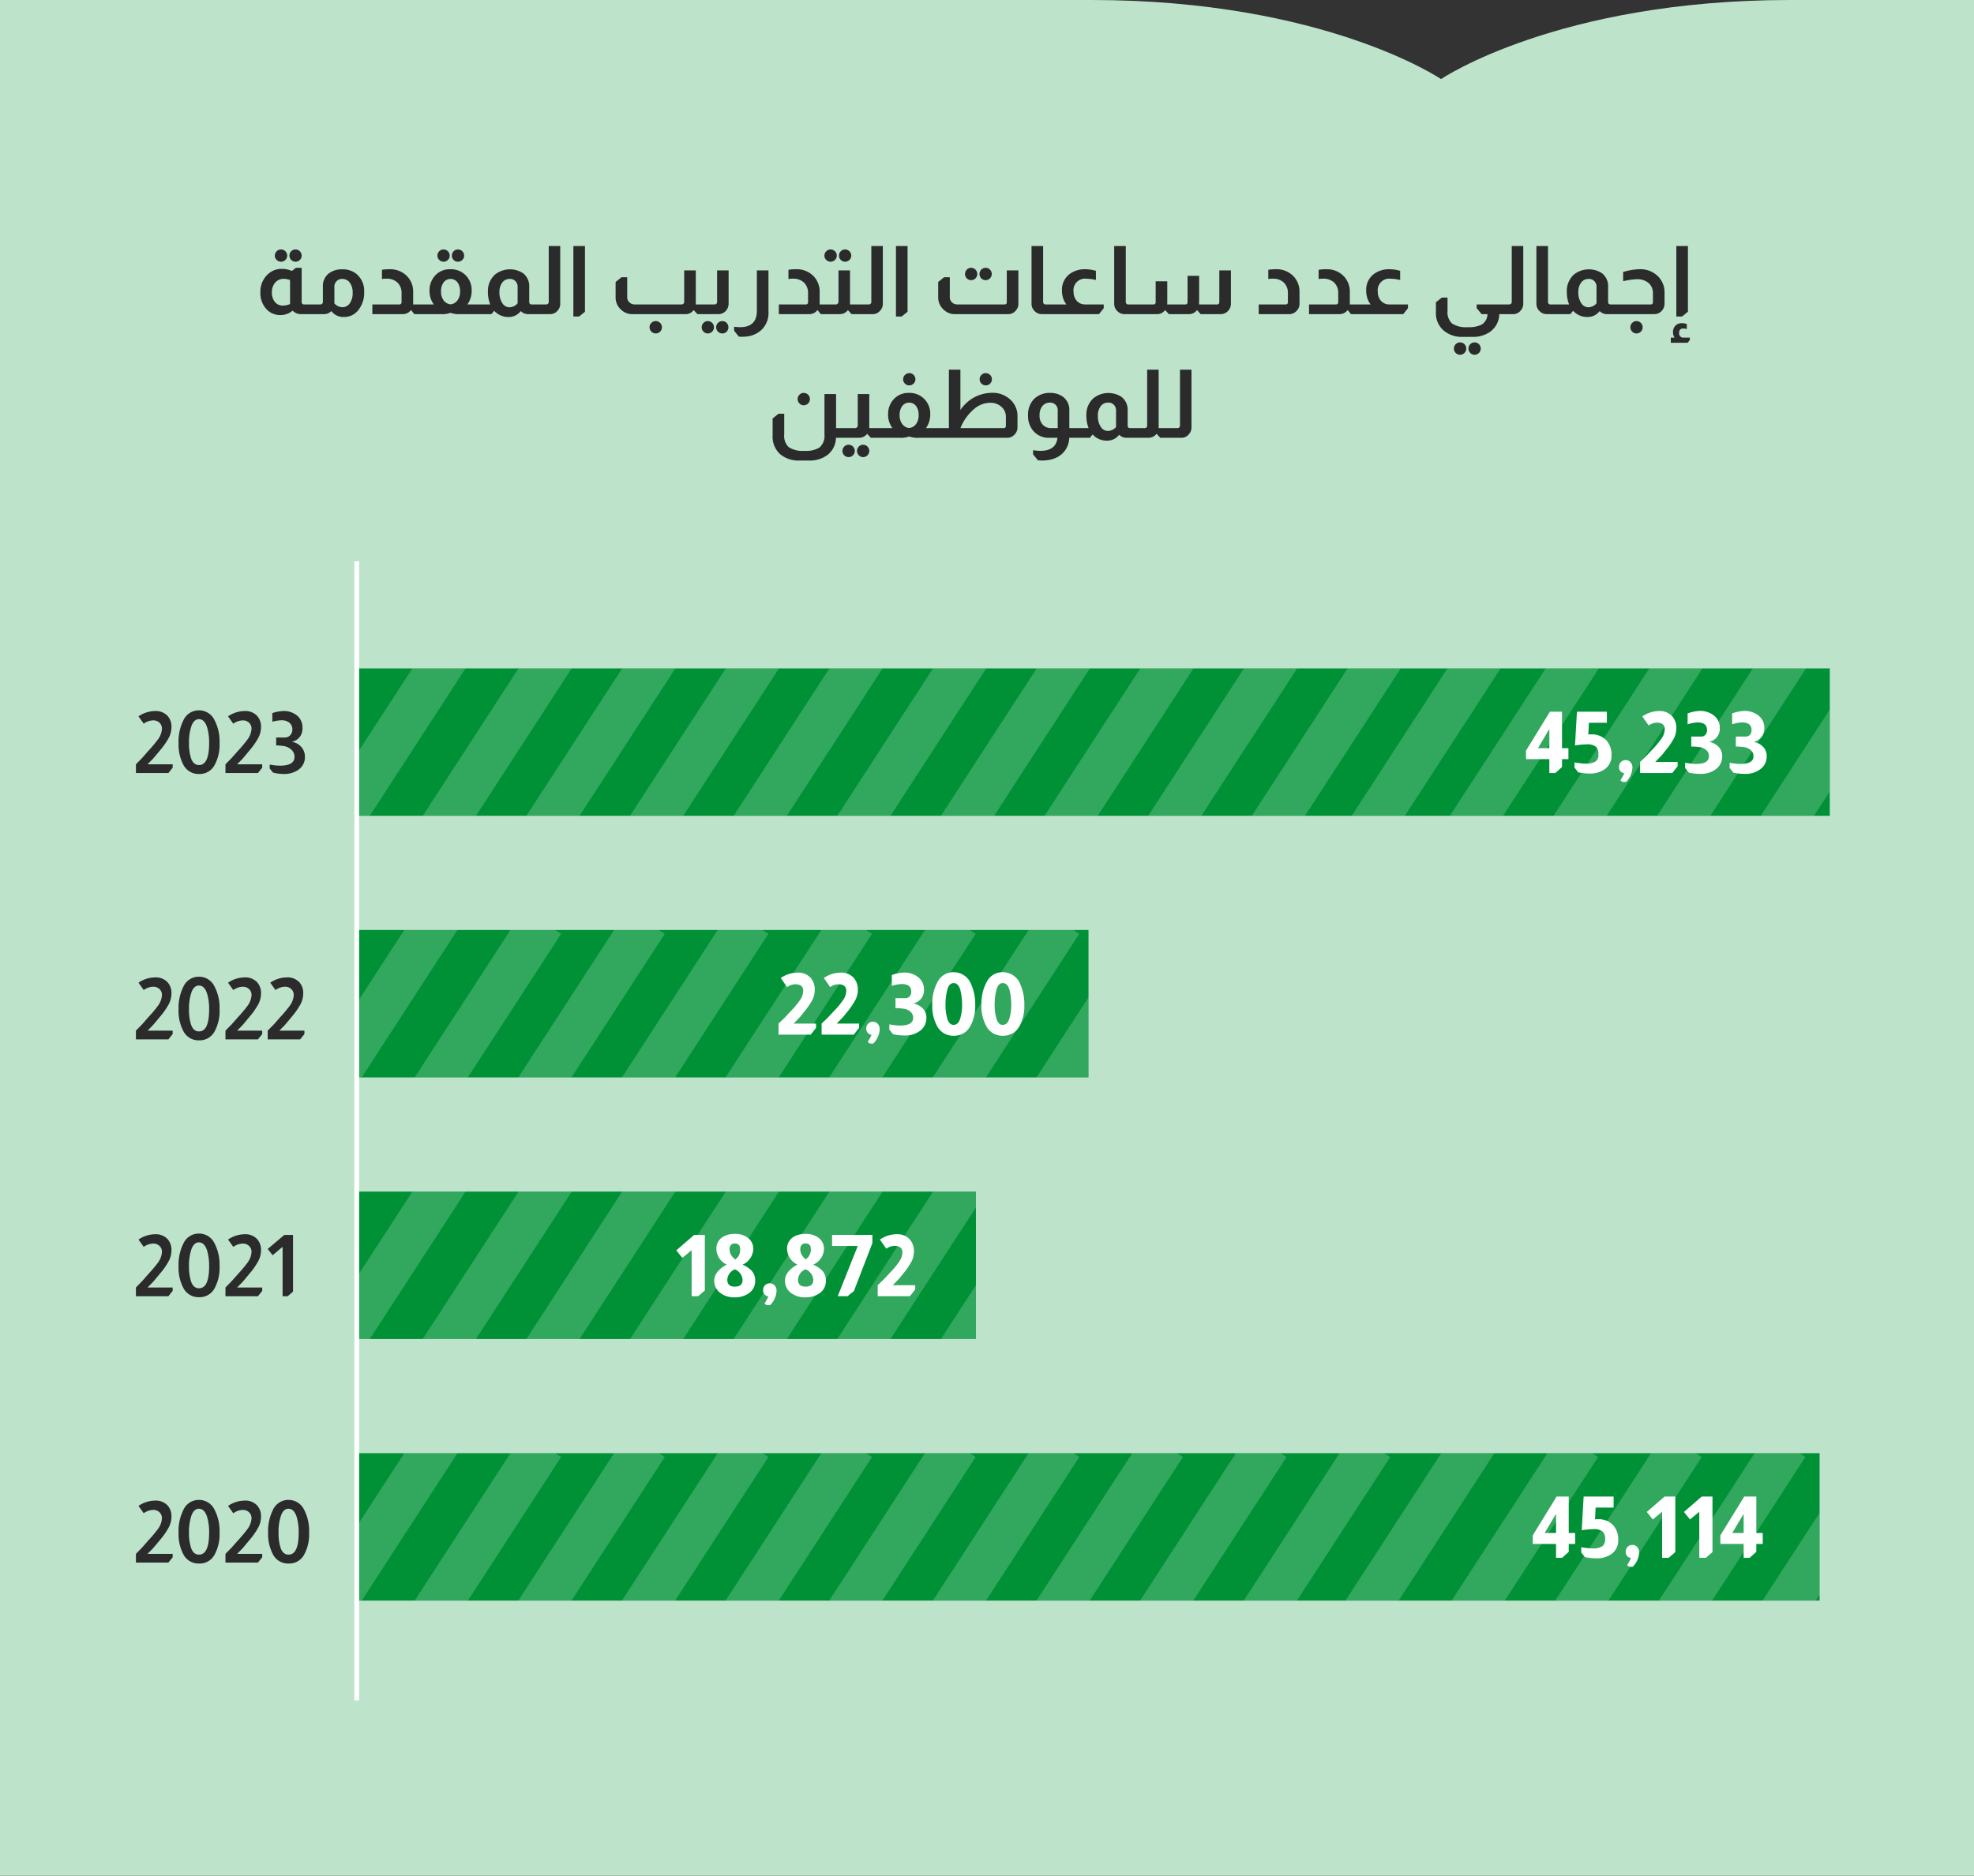
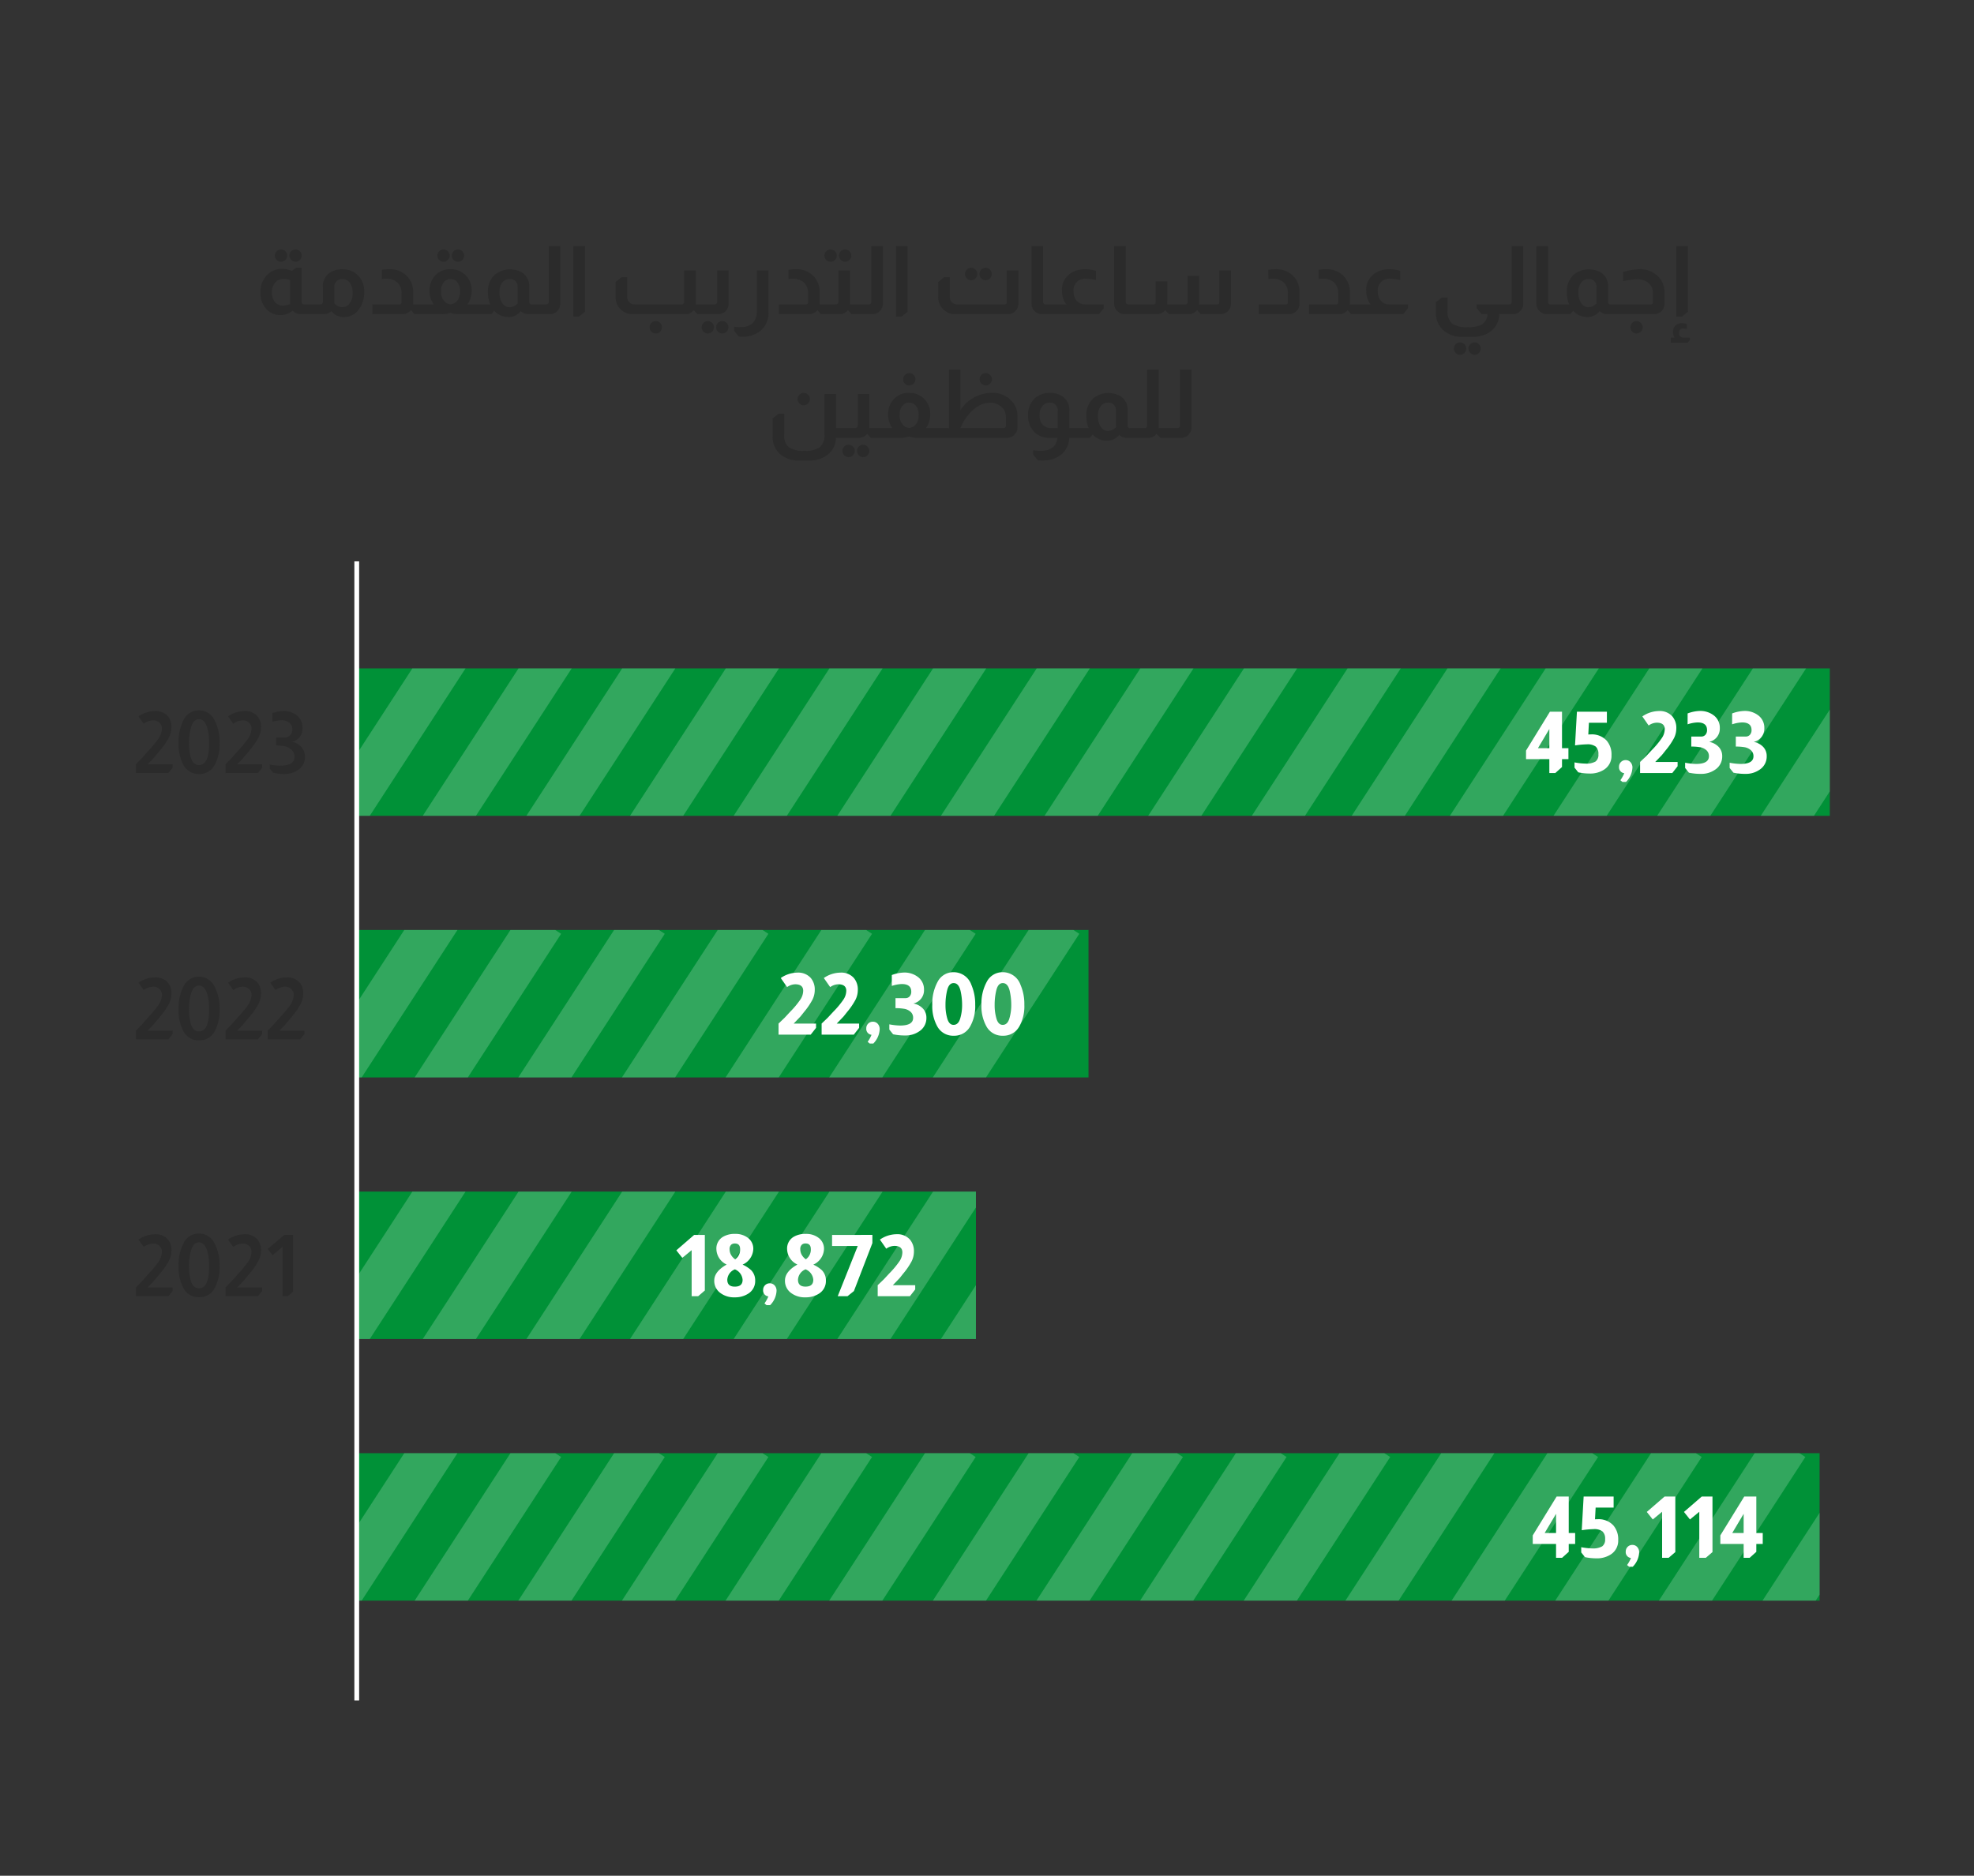
<svg xmlns="http://www.w3.org/2000/svg" width="415" height="394.36" viewBox="0 0 415 394.36">
  <rect x="0" y="0" width="415" height="394.36" fill="#333333" stroke="none" />
  <defs>
    <clipPath id="a">
      <path d="M0,0H415V394.36H0Z" fill="none" />
    </clipPath>
    <clipPath id="b">
      <rect width="31" height="309.685" transform="translate(384.685 140.522) rotate(90)" fill="#f09600" />
    </clipPath>
    <clipPath id="c">
      <rect width="31" height="130.174" transform="translate(205.174 140.522) rotate(90)" fill="#f09600" />
    </clipPath>
    <clipPath id="d">
      <rect width="31" height="153.841" transform="translate(228.841 195.522) rotate(90)" fill="#f09600" />
    </clipPath>
    <clipPath id="e">
      <rect width="31" height="307.542" transform="translate(382.542 195.522) rotate(90)" fill="#f09600" />
    </clipPath>
  </defs>
  <g clip-path="url(#a)">
-     <path d="M577.478,0H98V696.6H795V0H724.332c-48.885,0-73.377,16.627-73.377,16.627S626.462,0,577.478,0" transform="translate(-348)" fill="#bee3cb" />
-   </g>
+     </g>
  <path d="M31.08,4.4a1.3,1.3,0,0,1,1.3,1.3,1.23,1.23,0,0,1-.38.9,1.3,1.3,0,0,1-1.84,0,1.23,1.23,0,0,1-.38-.9,1.3,1.3,0,0,1,1.3-1.3Zm3.04,0a1.3,1.3,0,0,1,1.3,1.3,1.23,1.23,0,0,1-.38.9,1.253,1.253,0,0,1-.92.38A1.3,1.3,0,0,1,32.84,5.7a1.253,1.253,0,0,1,.38-.92A1.23,1.23,0,0,1,34.12,4.4Zm1.3,3.86v7.2a.448.448,0,0,0,.14.36.4.4,0,0,0,.32.14h.56V18H35.18a2.3,2.3,0,0,1-1.66-.74,3.9,3.9,0,0,1-2.54.94,3.987,3.987,0,0,1-2.72-1,4.952,4.952,0,0,1-1.52-3.8,4.984,4.984,0,0,1,1.4-3.62,4.236,4.236,0,0,1,3.14-1.3,5.3,5.3,0,0,1,2.08.44l.86-.66Zm-2.44,2.58a3.846,3.846,0,0,0-1.34-.26,2.274,2.274,0,0,0-1.78.79,2.976,2.976,0,0,0-.7,2.05,3.064,3.064,0,0,0,.63,2.02,2.082,2.082,0,0,0,1.69.76,3.946,3.946,0,0,0,1.5-.32Zm6.9,1.42A3.362,3.362,0,0,1,41.2,9.38a4.549,4.549,0,0,1,2.84-.8,4.437,4.437,0,0,1,2.98,1.04,4.658,4.658,0,0,1,1.54,3.74,5.8,5.8,0,0,1-1.22,3.78,3.752,3.752,0,0,1-3.06,1.46,3.135,3.135,0,0,1-2.62-1.24A2.123,2.123,0,0,1,40.1,18H36.28V15.96h3.08a.519.519,0,0,0,.38-.16.463.463,0,0,0,.14-.34Zm2.42,3.48a2.258,2.258,0,0,0,1.7.8,1.826,1.826,0,0,0,1.54-.83,3.583,3.583,0,0,0,.6-2.15,3.509,3.509,0,0,0-.66-2.26,1.958,1.958,0,0,0-1.56-.7,1.467,1.467,0,0,0-1.14.46,1.547,1.547,0,0,0-.48,1.2Zm10-7.06a9.186,9.186,0,0,1,1.58-.12,4.921,4.921,0,0,1,3.72,1.48,4.661,4.661,0,0,1,1.26,3.32v1.92q0,.46-.02.68h.52V18H59.1l-.66-.82h-.06a4.09,4.09,0,0,1-.34.34A2.092,2.092,0,0,1,56.7,18H50.28V15.96h5.64a.442.442,0,0,0,.5-.5V13.6a3,3,0,0,0-.84-2.22,3.258,3.258,0,0,0-2.26-.84,4.806,4.806,0,0,0-1.02.08ZM65.24,4.4a1.3,1.3,0,0,1,1.3,1.3,1.23,1.23,0,0,1-.38.9,1.253,1.253,0,0,1-.92.38A1.3,1.3,0,0,1,63.96,5.7a1.253,1.253,0,0,1,.38-.92A1.23,1.23,0,0,1,65.24,4.4Zm3.04,0a1.3,1.3,0,0,1,1.3,1.3,1.23,1.23,0,0,1-.38.9,1.253,1.253,0,0,1-.92.38A1.264,1.264,0,0,1,67,5.7a1.27,1.27,0,0,1,.37-.92A1.22,1.22,0,0,1,68.28,4.4ZM63.2,15.96a4.7,4.7,0,0,1-.9-2.9,4.537,4.537,0,0,1,.78-2.66,4.14,4.14,0,0,1,3.64-1.84,4.3,4.3,0,0,1,3.02,1.12,4.37,4.37,0,0,1,1.42,3.38,4.862,4.862,0,0,1-.9,2.9h1.38V18h-3a4.943,4.943,0,0,1-1.88-.26h-.1a4.85,4.85,0,0,1-1.88.26H59.22V15.96Zm3.52-.02a2.027,2.027,0,0,0,1.45-.83,3.023,3.023,0,0,0,.55-1.87,3.124,3.124,0,0,0-.54-1.92,1.83,1.83,0,0,0-2.91,0,3.083,3.083,0,0,0-.55,1.92,3.023,3.023,0,0,0,.55,1.87A2.027,2.027,0,0,0,66.72,15.94Zm8.34.02a6.742,6.742,0,0,1-.48-2.6A4.645,4.645,0,0,1,76.04,9.7a5.05,5.05,0,0,1,5.9-.32,3.4,3.4,0,0,1,1.32,2.88v3.2a.631.631,0,0,0,.1.34.5.5,0,0,0,.36.16h.18V18h-.88a2.1,2.1,0,0,1-1.54-.64,3.149,3.149,0,0,1-2.6,1.24,3.937,3.937,0,0,1-2.96-1.28h-.04l-.56.68H71.5V15.96Zm5.76-3.7a1.623,1.623,0,0,0-.46-1.2,1.543,1.543,0,0,0-1.2-.46,1.888,1.888,0,0,0-1.57.76A3.24,3.24,0,0,0,77,13.4a3.969,3.969,0,0,0,.6,2.28,1.8,1.8,0,0,0,1.54.88,2.394,2.394,0,0,0,1.68-.82Zm8.96-8.58V15.8a2.078,2.078,0,0,1-.54,1.44,1.991,1.991,0,0,1-1.62.76H83.76V15.96h3.08a.519.519,0,0,0,.38-.16.463.463,0,0,0,.14-.34V3.68Zm5.2,0V17.5l-1.24,1h-1.2V3.68Zm23.3,5.12v6.86a1.657,1.657,0,0,1-.02.3h1.04V18h-.68l-.76-.82h-.06a2,2,0,0,1-1.68.82h-11.2a3.268,3.268,0,0,1-2.22-.82,3.435,3.435,0,0,1-1.28-2.78V11.24l1.24-1h1.2V14.4a1.475,1.475,0,0,0,.48,1.14,1.526,1.526,0,0,0,1.06.42h9.88a.6.6,0,0,0,.44-.18.615.615,0,0,0,.12-.38V8.8Zm-8.42,10.66a1.3,1.3,0,1,1-.92.38A1.253,1.253,0,0,1,109.86,19.46ZM125.18,8.8v7a2.277,2.277,0,0,1-.52,1.44,2.085,2.085,0,0,1-1.64.76h-3.86V15.96h3.08a.519.519,0,0,0,.38-.16.463.463,0,0,0,.14-.34V8.8ZM120.8,19.46a1.3,1.3,0,1,1,0,2.6,1.23,1.23,0,0,1-.9-.38,1.3,1.3,0,0,1,0-1.84A1.23,1.23,0,0,1,120.8,19.46Zm3.06,0a1.22,1.22,0,0,1,.91.38,1.329,1.329,0,0,1,0,1.84,1.22,1.22,0,0,1-.91.38,1.3,1.3,0,1,1,0-2.6Zm9.7-10.66v8.72a4.885,4.885,0,0,1-1.52,3.84,5.492,5.492,0,0,1-2.52,1.26,7.844,7.844,0,0,1-1.5.14q-.26,0-.7-.04l-.98-1.22v-.86a8.031,8.031,0,0,0,1.24.1q3.54,0,3.54-3.44V8.8Zm4.2-.12a9.186,9.186,0,0,1,1.58-.12,4.921,4.921,0,0,1,3.72,1.48,4.661,4.661,0,0,1,1.26,3.32v1.92q0,.46-.02.68h.52V18h-.26l-.66-.82h-.06a4.088,4.088,0,0,1-.34.34,2.092,2.092,0,0,1-1.34.48h-6.42V15.96h5.64a.442.442,0,0,0,.5-.5V13.6a3,3,0,0,0-.84-2.22,3.258,3.258,0,0,0-2.26-.84,4.806,4.806,0,0,0-1.02.08Zm8.86-4.28a1.3,1.3,0,0,1,1.3,1.3,1.23,1.23,0,0,1-.38.9,1.3,1.3,0,0,1-1.84,0,1.23,1.23,0,0,1-.38-.9,1.3,1.3,0,0,1,1.3-1.3Zm3.04,0a1.3,1.3,0,0,1,1.3,1.3,1.23,1.23,0,0,1-.38.9,1.253,1.253,0,0,1-.92.38,1.3,1.3,0,0,1-1.28-1.28,1.253,1.253,0,0,1,.38-.92A1.23,1.23,0,0,1,149.66,4.4Zm1.04,4.4v7.16h1.02V18h-.7l-.74-.82h-.04a2.12,2.12,0,0,1-1.7.82h-3.86V15.96h3.02a.468.468,0,0,0,.4-.16.513.513,0,0,0,.18-.4V8.8Zm6.9-5.12V15.8a2.078,2.078,0,0,1-.54,1.44,1.991,1.991,0,0,1-1.62.76h-3.86V15.96h3.08a.519.519,0,0,0,.38-.16.463.463,0,0,0,.14-.34V3.68Zm5.2,0V17.5l-1.24,1h-1.2V3.68Zm13.36,4.58a1.3,1.3,0,1,1,0,2.6,1.23,1.23,0,0,1-.9-.38,1.3,1.3,0,0,1,0-1.84A1.23,1.23,0,0,1,176.16,8.26Zm3.06,0a1.23,1.23,0,0,1,.9.38,1.3,1.3,0,0,1,0,1.84,1.23,1.23,0,0,1-.9.38,1.3,1.3,0,1,1,0-2.6Zm6.88.54v7a2.051,2.051,0,0,1-.52,1.42,2.027,2.027,0,0,1-1.64.78h-11.2a3.248,3.248,0,0,1-2.24-.84,3.436,3.436,0,0,1-1.26-2.76V11.24l1.24-1h1.2V14.4a1.475,1.475,0,0,0,.48,1.14,1.526,1.526,0,0,0,1.06.42h9.94a.442.442,0,0,0,.5-.5V8.8Zm5.2-5.12V15.46a.432.432,0,0,0,.12.32.424.424,0,0,0,.38.18h.52V18h-1.3a2.043,2.043,0,0,1-1.44-.58,2.113,2.113,0,0,1-.72-1.62V3.68Zm4.9,12.28a3.944,3.944,0,0,1-.64-1.14,5.193,5.193,0,0,1-.3-1.76,4.118,4.118,0,0,1,1.62-3.5,5.341,5.341,0,0,1,3.32-1,7.686,7.686,0,0,1,2.2.34v1.92a9.019,9.019,0,0,0-1.96-.26,2.422,2.422,0,0,0-2.74,2.74,2.907,2.907,0,0,0,.42,1.56,2.27,2.27,0,0,0,2.04,1.1h3.88v.8l-1,1.24H192.18V15.96ZM208.68,3.68V15.46a.432.432,0,0,0,.12.32.424.424,0,0,0,.38.18h.52V18h-1.3a2.043,2.043,0,0,1-1.44-.58,2.113,2.113,0,0,1-.72-1.62V3.68Zm22.1,5.12v7a2.15,2.15,0,0,1-.63,1.55,2.051,2.051,0,0,1-1.53.65h-4.2l-.74-.82h-.06a2.064,2.064,0,0,1-1.68.82h-4.2l-.76-.82h-.06a2.065,2.065,0,0,1-1.68.82h-5.68V15.96h4.9a.442.442,0,0,0,.5-.5V11.1h2.44v4q0,.58-.02.86h3.78a.442.442,0,0,0,.5-.5V9.94h2.44v5.34q0,.12-.02.36v.32h3.76a.442.442,0,0,0,.5-.5V8.8Zm7.86-.12a9.186,9.186,0,0,1,1.58-.12,4.921,4.921,0,0,1,3.72,1.48,4.661,4.661,0,0,1,1.26,3.32V15.8a2.083,2.083,0,0,1-.68,1.58,2.02,2.02,0,0,1-1.48.62h-6.42V15.96h5.64a.442.442,0,0,0,.5-.5V13.6a3,3,0,0,0-.84-2.22,3.258,3.258,0,0,0-2.26-.84,4.806,4.806,0,0,0-1.02.08Zm10.58,0a9.186,9.186,0,0,1,1.58-.12,4.921,4.921,0,0,1,3.72,1.48,4.661,4.661,0,0,1,1.26,3.32v1.92q0,.46-.02.68h.52V18h-.26l-.66-.82h-.06a4.088,4.088,0,0,1-.34.34,2.092,2.092,0,0,1-1.34.48H247.2V15.96h5.64a.442.442,0,0,0,.5-.5V13.6a3,3,0,0,0-.84-2.22,3.258,3.258,0,0,0-2.26-.84,4.806,4.806,0,0,0-1.02.08Zm10.94,7.28a3.945,3.945,0,0,1-.64-1.14,5.193,5.193,0,0,1-.3-1.76,4.118,4.118,0,0,1,1.62-3.5,5.341,5.341,0,0,1,3.32-1,7.687,7.687,0,0,1,2.2.34v1.92a9.019,9.019,0,0,0-1.96-.26,2.422,2.422,0,0,0-2.74,2.74,2.907,2.907,0,0,0,.42,1.56,2.27,2.27,0,0,0,2.04,1.1H268v.8L267,18H256.14V15.96Zm16.16-1.44V17.3a3.262,3.262,0,0,0,.95,2.67,5.289,5.289,0,0,0,3.27.77,6.123,6.123,0,0,0,2.92-.52A2.654,2.654,0,0,0,284.72,18h-1.24l-1.04-1.28v-.76h5.52V18h-.76a4.644,4.644,0,0,1-2,3.76,6.182,6.182,0,0,1-3.66,1.02h-1.98a5.925,5.925,0,0,1-4.02-1.3,4.823,4.823,0,0,1-1.66-3.96V15.5l1.24-.98Zm2.64,9.42a1.3,1.3,0,1,1-.92.38A1.253,1.253,0,0,1,278.96,23.94Zm3.04,0a1.3,1.3,0,1,1,0,2.6,1.23,1.23,0,0,1-.9-.38,1.3,1.3,0,0,1,0-1.84A1.23,1.23,0,0,1,282,23.94ZM292.24,3.68V15.8a2.078,2.078,0,0,1-.54,1.44,1.991,1.991,0,0,1-1.62.76h-3.86V15.96h3.08a.519.519,0,0,0,.38-.16.463.463,0,0,0,.14-.34V3.68Zm5.2,0V15.46a.433.433,0,0,0,.12.32.424.424,0,0,0,.38.18h.52V18h-1.3a2.043,2.043,0,0,1-1.44-.58A2.113,2.113,0,0,1,295,15.8V3.68Zm4.44,12.28a6.742,6.742,0,0,1-.48-2.6,4.645,4.645,0,0,1,1.46-3.66,5.05,5.05,0,0,1,5.9-.32,3.4,3.4,0,0,1,1.32,2.88v3.2a.631.631,0,0,0,.1.34.5.5,0,0,0,.36.16h.18V18h-.88a2.1,2.1,0,0,1-1.54-.64,3.149,3.149,0,0,1-2.6,1.24,3.937,3.937,0,0,1-2.96-1.28h-.04l-.56.68h-3.82V15.96Zm5.76-3.7a1.623,1.623,0,0,0-.46-1.2,1.543,1.543,0,0,0-1.2-.46,1.888,1.888,0,0,0-1.57.76,3.24,3.24,0,0,0-.59,2.04,3.969,3.969,0,0,0,.6,2.28,1.8,1.8,0,0,0,1.54.88,2.394,2.394,0,0,0,1.68-.82Zm5.6-3.12a12.549,12.549,0,0,1,3.46-.58,5.2,5.2,0,0,1,3.9,1.52,4.742,4.742,0,0,1,1.34,3.44V15.8a2.229,2.229,0,0,1-.56,1.48,2.091,2.091,0,0,1-1.6.72h-9.2V15.96H319a.442.442,0,0,0,.5-.5v-1.8a2.777,2.777,0,0,0-.91-2.2,3.672,3.672,0,0,0-2.51-.8,14.832,14.832,0,0,0-2.84.42Zm2.8,10.32a1.3,1.3,0,1,1,0,2.6,1.23,1.23,0,0,1-.9-.38,1.3,1.3,0,0,1,0-1.84A1.23,1.23,0,0,1,316.04,19.46ZM326.86,3.68V17.5l-1.24,1h-1.2V3.68Zm-2.8,19.26a1.98,1.98,0,0,1-.34-1.14,1.886,1.886,0,0,1,.51-1.38,1.832,1.832,0,0,1,1.37-.52,3.362,3.362,0,0,1,1.02.18v1.06a2.588,2.588,0,0,0-.74-.12q-.88,0-.88.96a.968.968,0,0,0,.2.64.843.843,0,0,0,.72.32h1.34v.5l-.46.58h-3.54V22.94ZM140.97,34.56a1.3,1.3,0,1,1,0,2.6,1.23,1.23,0,0,1-.9-.38,1.3,1.3,0,0,1,0-1.84A1.23,1.23,0,0,1,140.97,34.56Zm6.8.24v7.16h1V44h-1.02a4.685,4.685,0,0,1-1.78,3.6,6.141,6.141,0,0,1-3.88,1.18h-1.98a6.006,6.006,0,0,1-4.08-1.32,4.957,4.957,0,0,1-1.6-3.94V39.94l1.24-1h1.2V43.3a3.262,3.262,0,0,0,.95,2.67,5.331,5.331,0,0,0,3.29.77,5.412,5.412,0,0,0,3.18-.7,3.252,3.252,0,0,0,1.04-2.74V34.8Zm6.98,0v7.16h1.02V44h-.7l-.74-.82h-.04a2.12,2.12,0,0,1-1.7.82h-3.86V41.96h3.02a.468.468,0,0,0,.4-.16.513.513,0,0,0,.18-.4V34.8Zm-4.34,10.66a1.3,1.3,0,1,1-.92.38A1.253,1.253,0,0,1,150.41,45.46Zm3.04,0a1.3,1.3,0,1,1,0,2.6,1.23,1.23,0,0,1-.9-.38,1.3,1.3,0,0,1,0-1.84A1.23,1.23,0,0,1,153.45,45.46Zm9.72-15.06a1.23,1.23,0,0,1,.9.38,1.253,1.253,0,0,1,.38.92,1.3,1.3,0,0,1-1.28,1.28,1.253,1.253,0,0,1-.92-.38,1.23,1.23,0,0,1-.38-.9,1.3,1.3,0,0,1,1.3-1.3Zm-3.56,11.56a4.7,4.7,0,0,1-.9-2.9,4.537,4.537,0,0,1,.78-2.66,4.14,4.14,0,0,1,3.64-1.84,4.3,4.3,0,0,1,3.02,1.12,4.37,4.37,0,0,1,1.42,3.38,4.862,4.862,0,0,1-.9,2.9h1.38V44h-3a4.943,4.943,0,0,1-1.88-.26h-.1a4.851,4.851,0,0,1-1.88.26h-5.56V41.96Zm3.52-.02a2.027,2.027,0,0,0,1.45-.83,3.023,3.023,0,0,0,.55-1.87,3.124,3.124,0,0,0-.54-1.92,1.83,1.83,0,0,0-2.91,0,3.083,3.083,0,0,0-.55,1.92,3.023,3.023,0,0,0,.55,1.87A2.027,2.027,0,0,0,163.13,41.94Zm10.78-12.26v8.48a8.023,8.023,0,0,1,6.66-3.62,5.347,5.347,0,0,1,3.92,1.52,4.578,4.578,0,0,1,1.42,3.42V41.8a2.118,2.118,0,0,1-.7,1.6,2.076,2.076,0,0,1-1.46.6H167.89V41.96h3.6V29.68Zm5.32.72a1.3,1.3,0,0,1,1.3,1.3,1.23,1.23,0,0,1-.38.9,1.253,1.253,0,0,1-.92.38,1.3,1.3,0,0,1-1.28-1.28,1.253,1.253,0,0,1,.38-.92A1.23,1.23,0,0,1,179.23,30.4Zm4.24,9.2a2.7,2.7,0,0,0-.82-2,3.3,3.3,0,0,0-2.5-.96,5.132,5.132,0,0,0-3.06,1.06,10.3,10.3,0,0,0-3.18,4.26h9.06a.442.442,0,0,0,.5-.5Zm9.18,4.4a4.277,4.277,0,0,1-3.46-1.5,4.789,4.789,0,0,1-1.06-3.16,4.731,4.731,0,0,1,1.26-3.5,4.654,4.654,0,0,1,3.38-1.28,4.547,4.547,0,0,1,2.6.74,3.433,3.433,0,0,1,1.44,2.96v3.7h.64V44h-.66a4.709,4.709,0,0,1-1.52,3.38,5.19,5.19,0,0,1-2.3,1.18,8.059,8.059,0,0,1-1.84.22q-.3,0-.86-.04h-.06l-1.02-1.26V46.6a9.175,9.175,0,0,0,1.54.14q3.28,0,3.58-2.74Zm1.72-5.74a1.57,1.57,0,0,0-1.6-1.66,2,2,0,0,0-1.62.72,3,3,0,0,0-.6,1.98,2.76,2.76,0,0,0,.66,1.94,2.321,2.321,0,0,0,1.8.72h1.36Zm6.5,3.7a6.742,6.742,0,0,1-.48-2.6,4.645,4.645,0,0,1,1.46-3.66,5.05,5.05,0,0,1,5.9-.32,3.4,3.4,0,0,1,1.32,2.88v3.2a.631.631,0,0,0,.1.34.5.5,0,0,0,.36.16h.18V44h-.88a2.1,2.1,0,0,1-1.54-.64,3.149,3.149,0,0,1-2.6,1.24,3.937,3.937,0,0,1-2.96-1.28h-.04l-.56.68h-3.82V41.96Zm5.76-3.7a1.623,1.623,0,0,0-.46-1.2,1.543,1.543,0,0,0-1.2-.46,1.888,1.888,0,0,0-1.57.76,3.241,3.241,0,0,0-.59,2.04,3.969,3.969,0,0,0,.6,2.28,1.8,1.8,0,0,0,1.54.88,2.394,2.394,0,0,0,1.68-.82Zm8.96-8.58V41.96h1.02V44h-.68l-.76-.82h-.04a2.12,2.12,0,0,1-1.7.82h-3.86V41.96h3.08a.543.543,0,0,0,.4-.16.7.7,0,0,0,.12-.34V29.68Zm6.9,0V41.8a2.078,2.078,0,0,1-.54,1.44,1.991,1.991,0,0,1-1.62.76h-3.86V41.96h3.08a.519.519,0,0,0,.38-.16.463.463,0,0,0,.14-.34V29.68Z" transform="translate(28 48.045)" fill="#2b2b2b" />
  <path d="M1.116-11.916a6.269,6.269,0,0,1,3.456-1.116,3.389,3.389,0,0,1,2.664,1.026,3.35,3.35,0,0,1,.81,2.358,4.849,4.849,0,0,1-.522,2.16A14.822,14.822,0,0,1,5.706-4.842Q4.248-3.078,4.086-2.916L3.024-1.836H8.3v.72L7.4,0H.576V-1.836L1.908-3.2,3.2-4.68A27.8,27.8,0,0,0,5.13-6.966a4.236,4.236,0,0,0,.918-2.322,1.708,1.708,0,0,0-.513-1.287,1.85,1.85,0,0,0-1.341-.495,3.465,3.465,0,0,0-1.98.7Zm12.726-1.26a3.58,3.58,0,0,1,3.2,1.944,9.6,9.6,0,0,1,1.116,4.9,8.891,8.891,0,0,1-1.116,4.788A3.539,3.539,0,0,1,13.86.2,3.562,3.562,0,0,1,10.6-1.638,9.13,9.13,0,0,1,9.54-6.318a9.914,9.914,0,0,1,1.062-4.86A3.526,3.526,0,0,1,13.842-13.176ZM15.966-6.3a11.184,11.184,0,0,0-.4-3.222q-.54-1.782-1.728-1.8-1.062,0-1.584,1.422a10.606,10.606,0,0,0-.522,3.582A10.191,10.191,0,0,0,12.15-3.15q.486,1.476,1.692,1.476Q15.966-1.674,15.966-6.3Zm3.978-5.616A6.269,6.269,0,0,1,23.4-13.032a3.389,3.389,0,0,1,2.664,1.026,3.35,3.35,0,0,1,.81,2.358,4.849,4.849,0,0,1-.522,2.16,14.822,14.822,0,0,1-1.818,2.646q-1.458,1.764-1.62,1.926l-1.062,1.08h5.274v.72L26.226,0H19.4V-1.836L20.736-3.2l1.3-1.476a27.8,27.8,0,0,0,1.926-2.286,4.236,4.236,0,0,0,.918-2.322,1.708,1.708,0,0,0-.513-1.287,1.85,1.85,0,0,0-1.341-.495,3.465,3.465,0,0,0-1.98.7ZM29.25-12.6a7.816,7.816,0,0,1,2.25-.432,4.365,4.365,0,0,1,3.006.99A3.219,3.219,0,0,1,35.586-9.5,2.768,2.768,0,0,1,33.354-6.57,3.408,3.408,0,0,1,35.37-5.454a3.1,3.1,0,0,1,.738,2.016A3.221,3.221,0,0,1,34.56-.576,5.128,5.128,0,0,1,31.7.2a9.324,9.324,0,0,1-2.3-.288l-.7-.864v-.828a12.1,12.1,0,0,0,2.16.234q3.06,0,3.06-1.872a2.015,2.015,0,0,0-.846-1.638,3.025,3.025,0,0,0-1.143-.558A9.982,9.982,0,0,0,30.06-5.8V-7.47h1.818a1.493,1.493,0,0,0,1.134-.477,1.676,1.676,0,0,0,.45-1.2,1.754,1.754,0,0,0-.621-1.431,2.593,2.593,0,0,0-1.7-.513,8.23,8.23,0,0,0-1.89.306Z" transform="translate(28 162.523)" fill="#2b2b2b" />
  <path d="M1.116-11.916a6.269,6.269,0,0,1,3.456-1.116,3.389,3.389,0,0,1,2.664,1.026,3.35,3.35,0,0,1,.81,2.358,4.849,4.849,0,0,1-.522,2.16A14.822,14.822,0,0,1,5.706-4.842Q4.248-3.078,4.086-2.916L3.024-1.836H8.3v.72L7.4,0H.576V-1.836L1.908-3.2,3.2-4.68A27.8,27.8,0,0,0,5.13-6.966a4.236,4.236,0,0,0,.918-2.322,1.708,1.708,0,0,0-.513-1.287,1.85,1.85,0,0,0-1.341-.495,3.465,3.465,0,0,0-1.98.7Zm12.726-1.26a3.58,3.58,0,0,1,3.2,1.944,9.6,9.6,0,0,1,1.116,4.9,8.891,8.891,0,0,1-1.116,4.788A3.539,3.539,0,0,1,13.86.2,3.562,3.562,0,0,1,10.6-1.638,9.13,9.13,0,0,1,9.54-6.318a9.914,9.914,0,0,1,1.062-4.86A3.526,3.526,0,0,1,13.842-13.176ZM15.966-6.3a11.184,11.184,0,0,0-.4-3.222q-.54-1.782-1.728-1.8-1.062,0-1.584,1.422a10.606,10.606,0,0,0-.522,3.582A10.191,10.191,0,0,0,12.15-3.15q.486,1.476,1.692,1.476Q15.966-1.674,15.966-6.3Zm3.978-5.616A6.269,6.269,0,0,1,23.4-13.032a3.389,3.389,0,0,1,2.664,1.026,3.35,3.35,0,0,1,.81,2.358,4.849,4.849,0,0,1-.522,2.16,14.822,14.822,0,0,1-1.818,2.646q-1.458,1.764-1.62,1.926l-1.062,1.08h5.274v.72L26.226,0H19.4V-1.836L20.736-3.2l1.3-1.476a27.8,27.8,0,0,0,1.926-2.286,4.236,4.236,0,0,0,.918-2.322,1.708,1.708,0,0,0-.513-1.287,1.85,1.85,0,0,0-1.341-.495,3.465,3.465,0,0,0-1.98.7Zm13.662-.972V-.972L32.49,0H31.41V-10.386L29.322-8.622,28.278-9.936l3.492-2.952Z" transform="translate(28 272.523)" fill="#2b2b2b" />
  <path d="M1.116-11.916a6.269,6.269,0,0,1,3.456-1.116,3.389,3.389,0,0,1,2.664,1.026,3.35,3.35,0,0,1,.81,2.358,4.849,4.849,0,0,1-.522,2.16A14.822,14.822,0,0,1,5.706-4.842Q4.248-3.078,4.086-2.916L3.024-1.836H8.3v.72L7.4,0H.576V-1.836L1.908-3.2,3.2-4.68A27.8,27.8,0,0,0,5.13-6.966a4.236,4.236,0,0,0,.918-2.322,1.708,1.708,0,0,0-.513-1.287,1.85,1.85,0,0,0-1.341-.495,3.465,3.465,0,0,0-1.98.7Zm12.726-1.26a3.58,3.58,0,0,1,3.2,1.944,9.6,9.6,0,0,1,1.116,4.9,8.891,8.891,0,0,1-1.116,4.788A3.539,3.539,0,0,1,13.86.2,3.562,3.562,0,0,1,10.6-1.638,9.13,9.13,0,0,1,9.54-6.318a9.914,9.914,0,0,1,1.062-4.86A3.526,3.526,0,0,1,13.842-13.176ZM15.966-6.3a11.184,11.184,0,0,0-.4-3.222q-.54-1.782-1.728-1.8-1.062,0-1.584,1.422a10.606,10.606,0,0,0-.522,3.582A10.191,10.191,0,0,0,12.15-3.15q.486,1.476,1.692,1.476Q15.966-1.674,15.966-6.3Zm3.978-5.616A6.269,6.269,0,0,1,23.4-13.032a3.389,3.389,0,0,1,2.664,1.026,3.35,3.35,0,0,1,.81,2.358,4.849,4.849,0,0,1-.522,2.16,14.822,14.822,0,0,1-1.818,2.646q-1.458,1.764-1.62,1.926l-1.062,1.08h5.274v.72L26.226,0H19.4V-1.836L20.736-3.2l1.3-1.476a27.8,27.8,0,0,0,1.926-2.286,4.236,4.236,0,0,0,.918-2.322,1.708,1.708,0,0,0-.513-1.287,1.85,1.85,0,0,0-1.341-.495,3.465,3.465,0,0,0-1.98.7Zm8.874,0a6.269,6.269,0,0,1,3.456-1.116,3.389,3.389,0,0,1,2.664,1.026,3.35,3.35,0,0,1,.81,2.358,4.849,4.849,0,0,1-.522,2.16,14.822,14.822,0,0,1-1.818,2.646q-1.458,1.764-1.62,1.926l-1.062,1.08H36v.72L35.1,0H28.278V-1.836L29.61-3.2l1.3-1.476a27.8,27.8,0,0,0,1.926-2.286,4.236,4.236,0,0,0,.918-2.322,1.708,1.708,0,0,0-.513-1.287A1.85,1.85,0,0,0,31.9-11.07a3.465,3.465,0,0,0-1.98.7Z" transform="translate(28 218.523)" fill="#2b2b2b" />
-   <path d="M1.116-11.916a6.269,6.269,0,0,1,3.456-1.116,3.389,3.389,0,0,1,2.664,1.026,3.35,3.35,0,0,1,.81,2.358,4.849,4.849,0,0,1-.522,2.16A14.822,14.822,0,0,1,5.706-4.842Q4.248-3.078,4.086-2.916L3.024-1.836H8.3v.72L7.4,0H.576V-1.836L1.908-3.2,3.2-4.68A27.8,27.8,0,0,0,5.13-6.966a4.236,4.236,0,0,0,.918-2.322,1.708,1.708,0,0,0-.513-1.287,1.85,1.85,0,0,0-1.341-.495,3.465,3.465,0,0,0-1.98.7Zm12.726-1.26a3.58,3.58,0,0,1,3.2,1.944,9.6,9.6,0,0,1,1.116,4.9,8.891,8.891,0,0,1-1.116,4.788A3.539,3.539,0,0,1,13.86.2,3.562,3.562,0,0,1,10.6-1.638,9.13,9.13,0,0,1,9.54-6.318a9.914,9.914,0,0,1,1.062-4.86A3.526,3.526,0,0,1,13.842-13.176ZM15.966-6.3a11.184,11.184,0,0,0-.4-3.222q-.54-1.782-1.728-1.8-1.062,0-1.584,1.422a10.606,10.606,0,0,0-.522,3.582A10.191,10.191,0,0,0,12.15-3.15q.486,1.476,1.692,1.476Q15.966-1.674,15.966-6.3Zm3.978-5.616A6.269,6.269,0,0,1,23.4-13.032a3.389,3.389,0,0,1,2.664,1.026,3.35,3.35,0,0,1,.81,2.358,4.849,4.849,0,0,1-.522,2.16,14.822,14.822,0,0,1-1.818,2.646q-1.458,1.764-1.62,1.926l-1.062,1.08h5.274v.72L26.226,0H19.4V-1.836L20.736-3.2l1.3-1.476a27.8,27.8,0,0,0,1.926-2.286,4.236,4.236,0,0,0,.918-2.322,1.708,1.708,0,0,0-.513-1.287,1.85,1.85,0,0,0-1.341-.495,3.465,3.465,0,0,0-1.98.7Zm12.726-1.26a3.58,3.58,0,0,1,3.2,1.944,9.6,9.6,0,0,1,1.116,4.9,8.891,8.891,0,0,1-1.116,4.788A3.539,3.539,0,0,1,32.688.2,3.562,3.562,0,0,1,29.43-1.638a9.13,9.13,0,0,1-1.062-4.68,9.914,9.914,0,0,1,1.062-4.86A3.526,3.526,0,0,1,32.67-13.176ZM34.794-6.3a11.184,11.184,0,0,0-.4-3.222q-.54-1.782-1.728-1.8-1.062,0-1.584,1.422a10.606,10.606,0,0,0-.522,3.582,10.191,10.191,0,0,0,.414,3.168q.486,1.476,1.692,1.476Q34.794-1.674,34.794-6.3Z" transform="translate(28 328.523)" fill="#2b2b2b" />
  <path d="M0,0H31V309.685H0Z" transform="translate(384.685 140.522) rotate(90)" fill="#009137" />
  <path d="M0,0H31V130.174H0Z" transform="translate(205.174 250.522) rotate(90)" fill="#009137" />
  <path d="M0,0H31V153.841H0Z" transform="translate(228.841 195.522) rotate(90)" fill="#009137" />
  <path d="M0,0H31V307.542H0Z" transform="translate(382.542 305.522) rotate(90)" fill="#009137" />
  <g clip-path="url(#b)">
    <rect width="9.37" height="45" transform="matrix(0.839, 0.545, -0.545, 0.839, 91.323, 133.396)" fill="#fff" opacity="0.196" />
    <rect width="9.37" height="45" transform="matrix(0.839, 0.545, -0.545, 0.839, 113.11, 134.218)" fill="#fff" opacity="0.196" />
    <rect width="9.37" height="45" transform="matrix(0.839, 0.545, -0.545, 0.839, 134.896, 134.219)" fill="#fff" opacity="0.196" />
    <rect width="9.37" height="45" transform="matrix(0.839, 0.545, -0.545, 0.839, 156.683, 134.219)" fill="#fff" opacity="0.196" />
    <rect width="9.37" height="45" transform="matrix(0.839, 0.545, -0.545, 0.839, 178.469, 134.219)" fill="#fff" opacity="0.196" />
    <rect width="9.37" height="45" transform="matrix(0.839, 0.545, -0.545, 0.839, 200.256, 134.219)" fill="#fff" opacity="0.196" />
    <rect width="9.37" height="45" transform="matrix(0.839, 0.545, -0.545, 0.839, 222.043, 134.219)" fill="#fff" opacity="0.196" />
    <rect width="9.37" height="45" transform="matrix(0.839, 0.545, -0.545, 0.839, 329.043, 134.219)" fill="#fff" opacity="0.196" />
    <rect width="9.37" height="45" transform="matrix(0.839, 0.545, -0.545, 0.839, 243.829, 134.219)" fill="#fff" opacity="0.196" />
    <rect width="9.37" height="45" transform="matrix(0.839, 0.545, -0.545, 0.839, 350.829, 134.219)" fill="#fff" opacity="0.196" />
    <rect width="9.37" height="45" transform="matrix(0.839, 0.545, -0.545, 0.839, 265.616, 134.219)" fill="#fff" opacity="0.196" />
    <rect width="9.37" height="45" transform="matrix(0.839, 0.545, -0.545, 0.839, 372.616, 134.219)" fill="#fff" opacity="0.196" />
    <rect width="9.37" height="45" transform="matrix(0.839, 0.545, -0.545, 0.839, 287.402, 134.218)" fill="#fff" opacity="0.196" />
    <rect width="9.37" height="45" transform="matrix(0.839, 0.545, -0.545, 0.839, 394.402, 134.218)" fill="#fff" opacity="0.196" />
    <rect width="9.37" height="45" transform="matrix(0.839, 0.545, -0.545, 0.839, 308.402, 134.218)" fill="#fff" opacity="0.196" />
  </g>
  <g transform="translate(0 110)" clip-path="url(#c)">
    <rect width="9.37" height="45" transform="matrix(0.839, 0.545, -0.545, 0.839, 91.323, 133.396)" fill="#fff" opacity="0.196" />
    <rect width="9.37" height="45" transform="matrix(0.839, 0.545, -0.545, 0.839, 113.11, 134.218)" fill="#fff" opacity="0.196" />
    <rect width="9.37" height="45" transform="matrix(0.839, 0.545, -0.545, 0.839, 134.896, 134.219)" fill="#fff" opacity="0.196" />
    <rect width="9.37" height="45" transform="matrix(0.839, 0.545, -0.545, 0.839, 156.683, 134.219)" fill="#fff" opacity="0.196" />
    <rect width="9.37" height="45" transform="matrix(0.839, 0.545, -0.545, 0.839, 178.469, 134.219)" fill="#fff" opacity="0.196" />
    <rect width="9.37" height="45" transform="matrix(0.839, 0.545, -0.545, 0.839, 200.256, 134.219)" fill="#fff" opacity="0.196" />
    <rect width="9.37" height="45" transform="matrix(0.839, 0.545, -0.545, 0.839, 222.043, 134.219)" fill="#fff" opacity="0.196" />
    <rect width="9.37" height="45" transform="matrix(0.839, 0.545, -0.545, 0.839, 243.829, 134.219)" fill="#fff" opacity="0.196" />
    <rect width="9.37" height="45" transform="matrix(0.839, 0.545, -0.545, 0.839, 265.616, 134.219)" fill="#fff" opacity="0.196" />
    <rect width="9.37" height="45" transform="matrix(0.839, 0.545, -0.545, 0.839, 287.402, 134.218)" fill="#fff" opacity="0.196" />
    <rect width="9.37" height="45" transform="matrix(0.839, 0.545, -0.545, 0.839, 308.402, 134.218)" fill="#fff" opacity="0.196" />
  </g>
  <g clip-path="url(#d)">
    <rect width="9.37" height="45" transform="matrix(0.839, 0.545, -0.545, 0.839, 88.322, 190.396)" fill="#fff" opacity="0.196" />
    <rect width="9.37" height="45" transform="matrix(0.839, 0.545, -0.545, 0.839, 110.109, 191.218)" fill="#fff" opacity="0.196" />
    <rect width="9.37" height="45" transform="matrix(0.839, 0.545, -0.545, 0.839, 131.896, 191.219)" fill="#fff" opacity="0.196" />
    <rect width="9.37" height="45" transform="matrix(0.839, 0.545, -0.545, 0.839, 153.683, 191.219)" fill="#fff" opacity="0.196" />
    <rect width="9.37" height="45" transform="matrix(0.839, 0.545, -0.545, 0.839, 175.47, 191.219)" fill="#fff" opacity="0.196" />
    <rect width="9.37" height="45" transform="matrix(0.839, 0.545, -0.545, 0.839, 197.255, 191.219)" fill="#fff" opacity="0.196" />
    <rect width="9.37" height="45" transform="matrix(0.839, 0.545, -0.545, 0.839, 219.042, 191.219)" fill="#fff" opacity="0.196" />
-     <rect width="9.37" height="45" transform="matrix(0.839, 0.545, -0.545, 0.839, 240.83, 191.219)" fill="#fff" opacity="0.196" />
    <rect width="9.37" height="45" transform="matrix(0.839, 0.545, -0.545, 0.839, 262.615, 191.219)" fill="#fff" opacity="0.196" />
    <rect width="9.37" height="45" transform="matrix(0.839, 0.545, -0.545, 0.839, 284.402, 191.218)" fill="#fff" opacity="0.196" />
    <rect width="9.37" height="45" transform="matrix(0.839, 0.545, -0.545, 0.839, 306.322, 190.396)" fill="#fff" opacity="0.196" />
    <rect width="9.37" height="45" transform="matrix(0.839, 0.545, -0.545, 0.839, 328.109, 191.218)" fill="#fff" opacity="0.196" />
    <rect width="9.37" height="45" transform="matrix(0.839, 0.545, -0.545, 0.839, 349.896, 191.219)" fill="#fff" opacity="0.196" />
    <rect width="9.37" height="45" transform="matrix(0.839, 0.545, -0.545, 0.839, 371.683, 191.219)" fill="#fff" opacity="0.196" />
    <rect width="9.37" height="45" transform="matrix(0.839, 0.545, -0.545, 0.839, 393.47, 191.219)" fill="#fff" opacity="0.196" />
    <rect width="9.37" height="45" transform="matrix(0.839, 0.545, -0.545, 0.839, 415.255, 191.219)" fill="#fff" opacity="0.196" />
    <rect width="9.37" height="45" transform="matrix(0.839, 0.545, -0.545, 0.839, 437.042, 191.219)" fill="#fff" opacity="0.196" />
    <rect width="9.37" height="45" transform="matrix(0.839, 0.545, -0.545, 0.839, 458.83, 191.219)" fill="#fff" opacity="0.196" />
    <rect width="9.37" height="45" transform="matrix(0.839, 0.545, -0.545, 0.839, 480.615, 191.219)" fill="#fff" opacity="0.196" />
-     <rect width="9.37" height="45" transform="matrix(0.839, 0.545, -0.545, 0.839, 502.402, 191.218)" fill="#fff" opacity="0.196" />
  </g>
  <g transform="translate(0 110)" clip-path="url(#e)">
    <rect width="9.37" height="45" transform="matrix(0.839, 0.545, -0.545, 0.839, 88.322, 190.396)" fill="#fff" opacity="0.196" />
    <rect width="9.37" height="45" transform="matrix(0.839, 0.545, -0.545, 0.839, 110.109, 191.218)" fill="#fff" opacity="0.196" />
    <rect width="9.37" height="45" transform="matrix(0.839, 0.545, -0.545, 0.839, 131.896, 191.219)" fill="#fff" opacity="0.196" />
    <rect width="9.37" height="45" transform="matrix(0.839, 0.545, -0.545, 0.839, 153.683, 191.219)" fill="#fff" opacity="0.196" />
    <rect width="9.37" height="45" transform="matrix(0.839, 0.545, -0.545, 0.839, 175.47, 191.219)" fill="#fff" opacity="0.196" />
    <rect width="9.37" height="45" transform="matrix(0.839, 0.545, -0.545, 0.839, 197.255, 191.219)" fill="#fff" opacity="0.196" />
    <rect width="9.37" height="45" transform="matrix(0.839, 0.545, -0.545, 0.839, 219.042, 191.219)" fill="#fff" opacity="0.196" />
    <rect width="9.37" height="45" transform="matrix(0.839, 0.545, -0.545, 0.839, 240.83, 191.219)" fill="#fff" opacity="0.196" />
    <rect width="9.37" height="45" transform="matrix(0.839, 0.545, -0.545, 0.839, 262.615, 191.219)" fill="#fff" opacity="0.196" />
    <rect width="9.37" height="45" transform="matrix(0.839, 0.545, -0.545, 0.839, 284.402, 191.218)" fill="#fff" opacity="0.196" />
    <rect width="9.37" height="45" transform="matrix(0.839, 0.545, -0.545, 0.839, 306.322, 190.396)" fill="#fff" opacity="0.196" />
    <rect width="9.37" height="45" transform="matrix(0.839, 0.545, -0.545, 0.839, 328.109, 191.218)" fill="#fff" opacity="0.196" />
    <rect width="9.37" height="45" transform="matrix(0.839, 0.545, -0.545, 0.839, 349.896, 191.219)" fill="#fff" opacity="0.196" />
    <rect width="9.37" height="45" transform="matrix(0.839, 0.545, -0.545, 0.839, 371.683, 191.219)" fill="#fff" opacity="0.196" />
    <rect width="9.37" height="45" transform="matrix(0.839, 0.545, -0.545, 0.839, 393.47, 191.219)" fill="#fff" opacity="0.196" />
    <rect width="9.37" height="45" transform="matrix(0.839, 0.545, -0.545, 0.839, 415.255, 191.219)" fill="#fff" opacity="0.196" />
    <rect width="9.37" height="45" transform="matrix(0.839, 0.545, -0.545, 0.839, 437.042, 191.219)" fill="#fff" opacity="0.196" />
    <rect width="9.37" height="45" transform="matrix(0.839, 0.545, -0.545, 0.839, 458.83, 191.219)" fill="#fff" opacity="0.196" />
    <rect width="9.37" height="45" transform="matrix(0.839, 0.545, -0.545, 0.839, 480.615, 191.219)" fill="#fff" opacity="0.196" />
    <rect width="9.37" height="45" transform="matrix(0.839, 0.545, -0.545, 0.839, 502.402, 191.218)" fill="#fff" opacity="0.196" />
  </g>
  <path d="M-43.614-12.888V-5.22h1.35v2.3h-1.35V-1.26L-45.018,0h-1.26V-2.916h-4.9v-1.8l5.022-8.172Zm-2.664,3.636L-48.672-5.22h2.394Zm12.1-3.636v2.322h-3.78L-38.088-8.1q.306-.018.54-.018A4.192,4.192,0,0,1-34.218-6.8a4.438,4.438,0,0,1,1.008,3.06A3.422,3.422,0,0,1-34.758-.72,5.308,5.308,0,0,1-37.8.108a11.679,11.679,0,0,1-2.394-.252l-.792-.99v-1.1a13.46,13.46,0,0,0,2.268.252,3.89,3.89,0,0,0,2.142-.432,1.746,1.746,0,0,0,.612-1.53,2.021,2.021,0,0,0-.558-1.611,2.888,2.888,0,0,0-1.872-.477,19.529,19.529,0,0,0-2.16.18,1.887,1.887,0,0,1-.324.036l.4-7.074ZM-30.528.036a1.237,1.237,0,0,1-1.1-1.35,1.357,1.357,0,0,1,.405-1,1.336,1.336,0,0,1,.981-.4,1.33,1.33,0,0,1,1.035.45,1.631,1.631,0,0,1,.4,1.134,4.557,4.557,0,0,1-1.35,3.006h-.756l-.432-.36A7.67,7.67,0,0,0-30.8.63,6.294,6.294,0,0,0-30.528.036Zm3.8-11.934a6.252,6.252,0,0,1,3.492-1.134A3.517,3.517,0,0,1-20.412-11.9a3.736,3.736,0,0,1,.828,2.538,4.586,4.586,0,0,1-.486,2.025,14.876,14.876,0,0,1-1.782,2.6q-.756.972-.846,1.044l-1.314,1.368h4.7v.9L-20.43,0H-27.2V-2.322l1.278-1.224,1.17-1.26a18.5,18.5,0,0,0,2.169-2.61,3.417,3.417,0,0,0,.567-1.8q0-1.368-1.692-1.368A3.048,3.048,0,0,0-25.4-9.99Zm9.522-.63a8.011,8.011,0,0,1,2.5-.522,4.639,4.639,0,0,1,3.114,1.026A3.234,3.234,0,0,1-10.44-9.45a2.83,2.83,0,0,1-2.232,2.9,3.729,3.729,0,0,1,2.016,1.08,2.76,2.76,0,0,1,.72,1.926,3.292,3.292,0,0,1-1.548,2.88A5,5,0,0,1-14.328.18h-.216a11.679,11.679,0,0,1-2.394-.252l-.792-.99v-1.1a13.46,13.46,0,0,0,2.268.252q2.754,0,2.736-1.638a1.64,1.64,0,0,0-.684-1.368A2.7,2.7,0,0,0-14.5-5.409a10.683,10.683,0,0,0-1.935-.153V-7.668h2.07a1.149,1.149,0,0,0,.909-.378,1.443,1.443,0,0,0,.333-.99q0-1.6-2-1.6a7.4,7.4,0,0,0-2.088.4Zm9.36,0a8.011,8.011,0,0,1,2.5-.522,4.639,4.639,0,0,1,3.114,1.026A3.234,3.234,0,0,1-1.08-9.45a2.83,2.83,0,0,1-2.232,2.9A3.729,3.729,0,0,1-1.3-5.472a2.76,2.76,0,0,1,.72,1.926A3.292,3.292,0,0,1-2.124-.666,5,5,0,0,1-4.968.18h-.216A11.679,11.679,0,0,1-7.578-.072l-.792-.99v-1.1A13.46,13.46,0,0,0-6.1-1.908q2.754,0,2.736-1.638A1.64,1.64,0,0,0-4.05-4.914a2.7,2.7,0,0,0-1.089-.495,10.683,10.683,0,0,0-1.935-.153V-7.668H-5A1.149,1.149,0,0,0-4.1-8.046a1.443,1.443,0,0,0,.333-.99q0-1.6-2-1.6a7.4,7.4,0,0,0-2.088.4Z" transform="translate(372 162.522)" fill="#fff" />
  <path d="M-44.82-12.888V-1.206L-46.224,0h-1.368V-9.684l-1.962,1.62-1.26-1.584,3.744-3.24Zm4.59,6.228a3.671,3.671,0,0,1-2.16-3.222,2.841,2.841,0,0,1,1.332-2.574,4.716,4.716,0,0,1,2.592-.648,4.212,4.212,0,0,1,2.79.9,2.839,2.839,0,0,1,1.044,2.3,3.768,3.768,0,0,1-2.25,3.258,6.94,6.94,0,0,1,1.8,1.17,3.025,3.025,0,0,1,.846,2.178A3.09,3.09,0,0,1-35.73-.522a5.062,5.062,0,0,1-2.808.756,4.748,4.748,0,0,1-3.114-.99A3.11,3.11,0,0,1-42.84-3.312Q-42.84-5.184-40.23-6.66Zm1.782-1.1A2.471,2.471,0,0,0-37.4-9.882q0-1.206-1.1-1.206a1.15,1.15,0,0,0-.738.216,1.224,1.224,0,0,0-.378,1.008A2.377,2.377,0,0,0-39.33-8.73,2.881,2.881,0,0,0-38.448-7.758ZM-38.5-5.652a2.492,2.492,0,0,0-1.6,2.178q0,1.476,1.6,1.458,1.62,0,1.62-1.44A2.584,2.584,0,0,0-38.5-5.652ZM-31.464.036a1.237,1.237,0,0,1-1.1-1.35,1.357,1.357,0,0,1,.405-1,1.336,1.336,0,0,1,.981-.4,1.33,1.33,0,0,1,1.035.45,1.631,1.631,0,0,1,.4,1.134,4.557,4.557,0,0,1-1.35,3.006h-.756l-.432-.36a7.67,7.67,0,0,0,.54-.882A6.294,6.294,0,0,0-31.464.036Zm6.1-6.7a3.671,3.671,0,0,1-2.16-3.222,2.841,2.841,0,0,1,1.332-2.574A4.716,4.716,0,0,1-23.6-13.1a4.212,4.212,0,0,1,2.79.9,2.839,2.839,0,0,1,1.044,2.3,3.768,3.768,0,0,1-2.25,3.258,6.94,6.94,0,0,1,1.8,1.17,3.025,3.025,0,0,1,.846,2.178A3.09,3.09,0,0,1-20.862-.522,5.062,5.062,0,0,1-23.67.234a4.748,4.748,0,0,1-3.114-.99,3.11,3.11,0,0,1-1.188-2.556Q-27.972-5.184-25.362-6.66Zm1.782-1.1a2.471,2.471,0,0,0,1.044-2.124q0-1.206-1.1-1.206a1.15,1.15,0,0,0-.738.216,1.224,1.224,0,0,0-.378,1.008,2.377,2.377,0,0,0,.288,1.134A2.881,2.881,0,0,0-23.58-7.758Zm-.054,2.106a2.492,2.492,0,0,0-1.6,2.178q0,1.476,1.6,1.458,1.62,0,1.62-1.44A2.584,2.584,0,0,0-23.634-5.652Zm14.04-7.236v1.728L-13.482-1.08-14.832,0h-2.052l4.212-10.566h-5.4v-2.322Zm1.584.99a6.252,6.252,0,0,1,3.492-1.134A3.517,3.517,0,0,1-1.692-11.9,3.736,3.736,0,0,1-.864-9.36,4.586,4.586,0,0,1-1.35-7.335a14.876,14.876,0,0,1-1.782,2.6q-.756.972-.846,1.044L-5.292-2.322h4.7v.9L-1.71,0H-8.478V-2.322L-7.2-3.546l1.17-1.26a18.5,18.5,0,0,0,2.169-2.61,3.417,3.417,0,0,0,.567-1.8q0-1.368-1.692-1.368a3.048,3.048,0,0,0-1.692.594Z" transform="translate(193 272.522)" fill="#fff" />
  <path d="M-51.858-11.9a6.252,6.252,0,0,1,3.492-1.134A3.517,3.517,0,0,1-45.54-11.9a3.736,3.736,0,0,1,.828,2.538A4.586,4.586,0,0,1-45.2-7.335a14.876,14.876,0,0,1-1.782,2.6q-.756.972-.846,1.044L-49.14-2.322h4.7v.9L-45.558,0h-6.768V-2.322l1.278-1.224,1.17-1.26a18.5,18.5,0,0,0,2.169-2.61,3.417,3.417,0,0,0,.567-1.8q0-1.368-1.692-1.368a3.048,3.048,0,0,0-1.692.594Zm9.054,0a6.252,6.252,0,0,1,3.492-1.134A3.517,3.517,0,0,1-36.486-11.9a3.736,3.736,0,0,1,.828,2.538,4.586,4.586,0,0,1-.486,2.025,14.876,14.876,0,0,1-1.782,2.6q-.756.972-.846,1.044l-1.314,1.368h4.7v.9L-36.5,0h-6.768V-2.322l1.278-1.224,1.17-1.26a18.5,18.5,0,0,0,2.169-2.61,3.417,3.417,0,0,0,.567-1.8q0-1.368-1.692-1.368a3.048,3.048,0,0,0-1.692.594ZM-32.778.036a1.237,1.237,0,0,1-1.1-1.35,1.357,1.357,0,0,1,.4-1,1.336,1.336,0,0,1,.981-.4,1.33,1.33,0,0,1,1.035.45,1.631,1.631,0,0,1,.4,1.134A4.557,4.557,0,0,1-32.4,1.872h-.756l-.432-.36a7.669,7.669,0,0,0,.54-.882A6.294,6.294,0,0,0-32.778.036Zm4.266-12.564a8.011,8.011,0,0,1,2.5-.522A4.639,4.639,0,0,1-22.9-12.024,3.234,3.234,0,0,1-21.744-9.45a2.83,2.83,0,0,1-2.232,2.9,3.729,3.729,0,0,1,2.016,1.08,2.76,2.76,0,0,1,.72,1.926,3.292,3.292,0,0,1-1.548,2.88A5,5,0,0,1-25.632.18h-.216a11.679,11.679,0,0,1-2.394-.252l-.792-.99v-1.1a13.46,13.46,0,0,0,2.268.252q2.754,0,2.736-1.638a1.64,1.64,0,0,0-.684-1.368A2.7,2.7,0,0,0-25.8-5.409a10.683,10.683,0,0,0-1.935-.153V-7.668h2.07a1.149,1.149,0,0,0,.909-.378,1.443,1.443,0,0,0,.333-.99q0-1.6-2-1.6a7.4,7.4,0,0,0-2.088.4ZM-10.98-6.264a8.6,8.6,0,0,1-1.08,4.572A3.79,3.79,0,0,1-15.48.234,3.788,3.788,0,0,1-18.9-1.638,8.655,8.655,0,0,1-20-6.264a9.526,9.526,0,0,1,1.1-4.806,3.7,3.7,0,0,1,3.384-2.052,3.936,3.936,0,0,1,3.726,2.646A10.184,10.184,0,0,1-10.98-6.264Zm-4.554,4.212q1.008,0,1.4-1.332a9.764,9.764,0,0,0,.4-2.862,13.237,13.237,0,0,0-.306-2.862q-.378-1.728-1.476-1.728-1.026,0-1.386,1.62a12.874,12.874,0,0,0-.324,2.97,9.988,9.988,0,0,0,.4,2.952Q-16.434-2.052-15.534-2.052ZM-.648-6.264a8.6,8.6,0,0,1-1.08,4.572A3.79,3.79,0,0,1-5.148.234a3.788,3.788,0,0,1-3.42-1.872,8.655,8.655,0,0,1-1.1-4.626,9.526,9.526,0,0,1,1.1-4.806,3.7,3.7,0,0,1,3.384-2.052,3.936,3.936,0,0,1,3.726,2.646A10.184,10.184,0,0,1-.648-6.264ZM-5.2-2.052q1.008,0,1.4-1.332a9.764,9.764,0,0,0,.4-2.862,13.237,13.237,0,0,0-.306-2.862q-.378-1.728-1.476-1.728-1.026,0-1.386,1.62a12.874,12.874,0,0,0-.324,2.97,9.988,9.988,0,0,0,.4,2.952Q-6.1-2.052-5.2-2.052Z" transform="translate(216 217.522)" fill="#fff" />
  <path d="M-41.2-12.888V-5.22h1.35v2.3H-41.2V-1.26L-42.606,0h-1.26V-2.916h-4.9v-1.8l5.022-8.172Zm-2.664,3.636L-46.26-5.22h2.394Zm12.1-3.636v2.322h-3.78L-35.676-8.1q.306-.018.54-.018A4.192,4.192,0,0,1-31.806-6.8,4.438,4.438,0,0,1-30.8-3.744,3.422,3.422,0,0,1-32.346-.72a5.308,5.308,0,0,1-3.042.828,11.679,11.679,0,0,1-2.394-.252l-.792-.99v-1.1a13.46,13.46,0,0,0,2.268.252,3.89,3.89,0,0,0,2.142-.432,1.746,1.746,0,0,0,.612-1.53,2.021,2.021,0,0,0-.558-1.611,2.888,2.888,0,0,0-1.872-.477,19.529,19.529,0,0,0-2.16.18,1.887,1.887,0,0,1-.324.036l.4-7.074ZM-28.116.036a1.237,1.237,0,0,1-1.1-1.35,1.357,1.357,0,0,1,.405-1,1.336,1.336,0,0,1,.981-.4,1.33,1.33,0,0,1,1.035.45,1.631,1.631,0,0,1,.4,1.134,4.557,4.557,0,0,1-1.35,3.006h-.756l-.432-.36a7.67,7.67,0,0,0,.54-.882A6.294,6.294,0,0,0-28.116.036Zm9.324-12.924V-1.206L-20.2,0h-1.368V-9.684l-1.962,1.62-1.26-1.584,3.744-3.24Zm7.812,0V-1.206L-12.384,0h-1.368V-9.684l-1.962,1.62-1.26-1.584,3.744-3.24Zm9.216,0V-5.22h1.35v2.3h-1.35V-1.26L-3.168,0h-1.26V-2.916h-4.9v-1.8L-4.3-12.888ZM-4.428-9.252-6.822-5.22h2.394Z" transform="translate(371 327.522)" fill="#fff" />
  <path d="M0,239.478V0" transform="translate(75 118.022)" fill="none" stroke="#fff" stroke-width="1" />
</svg>